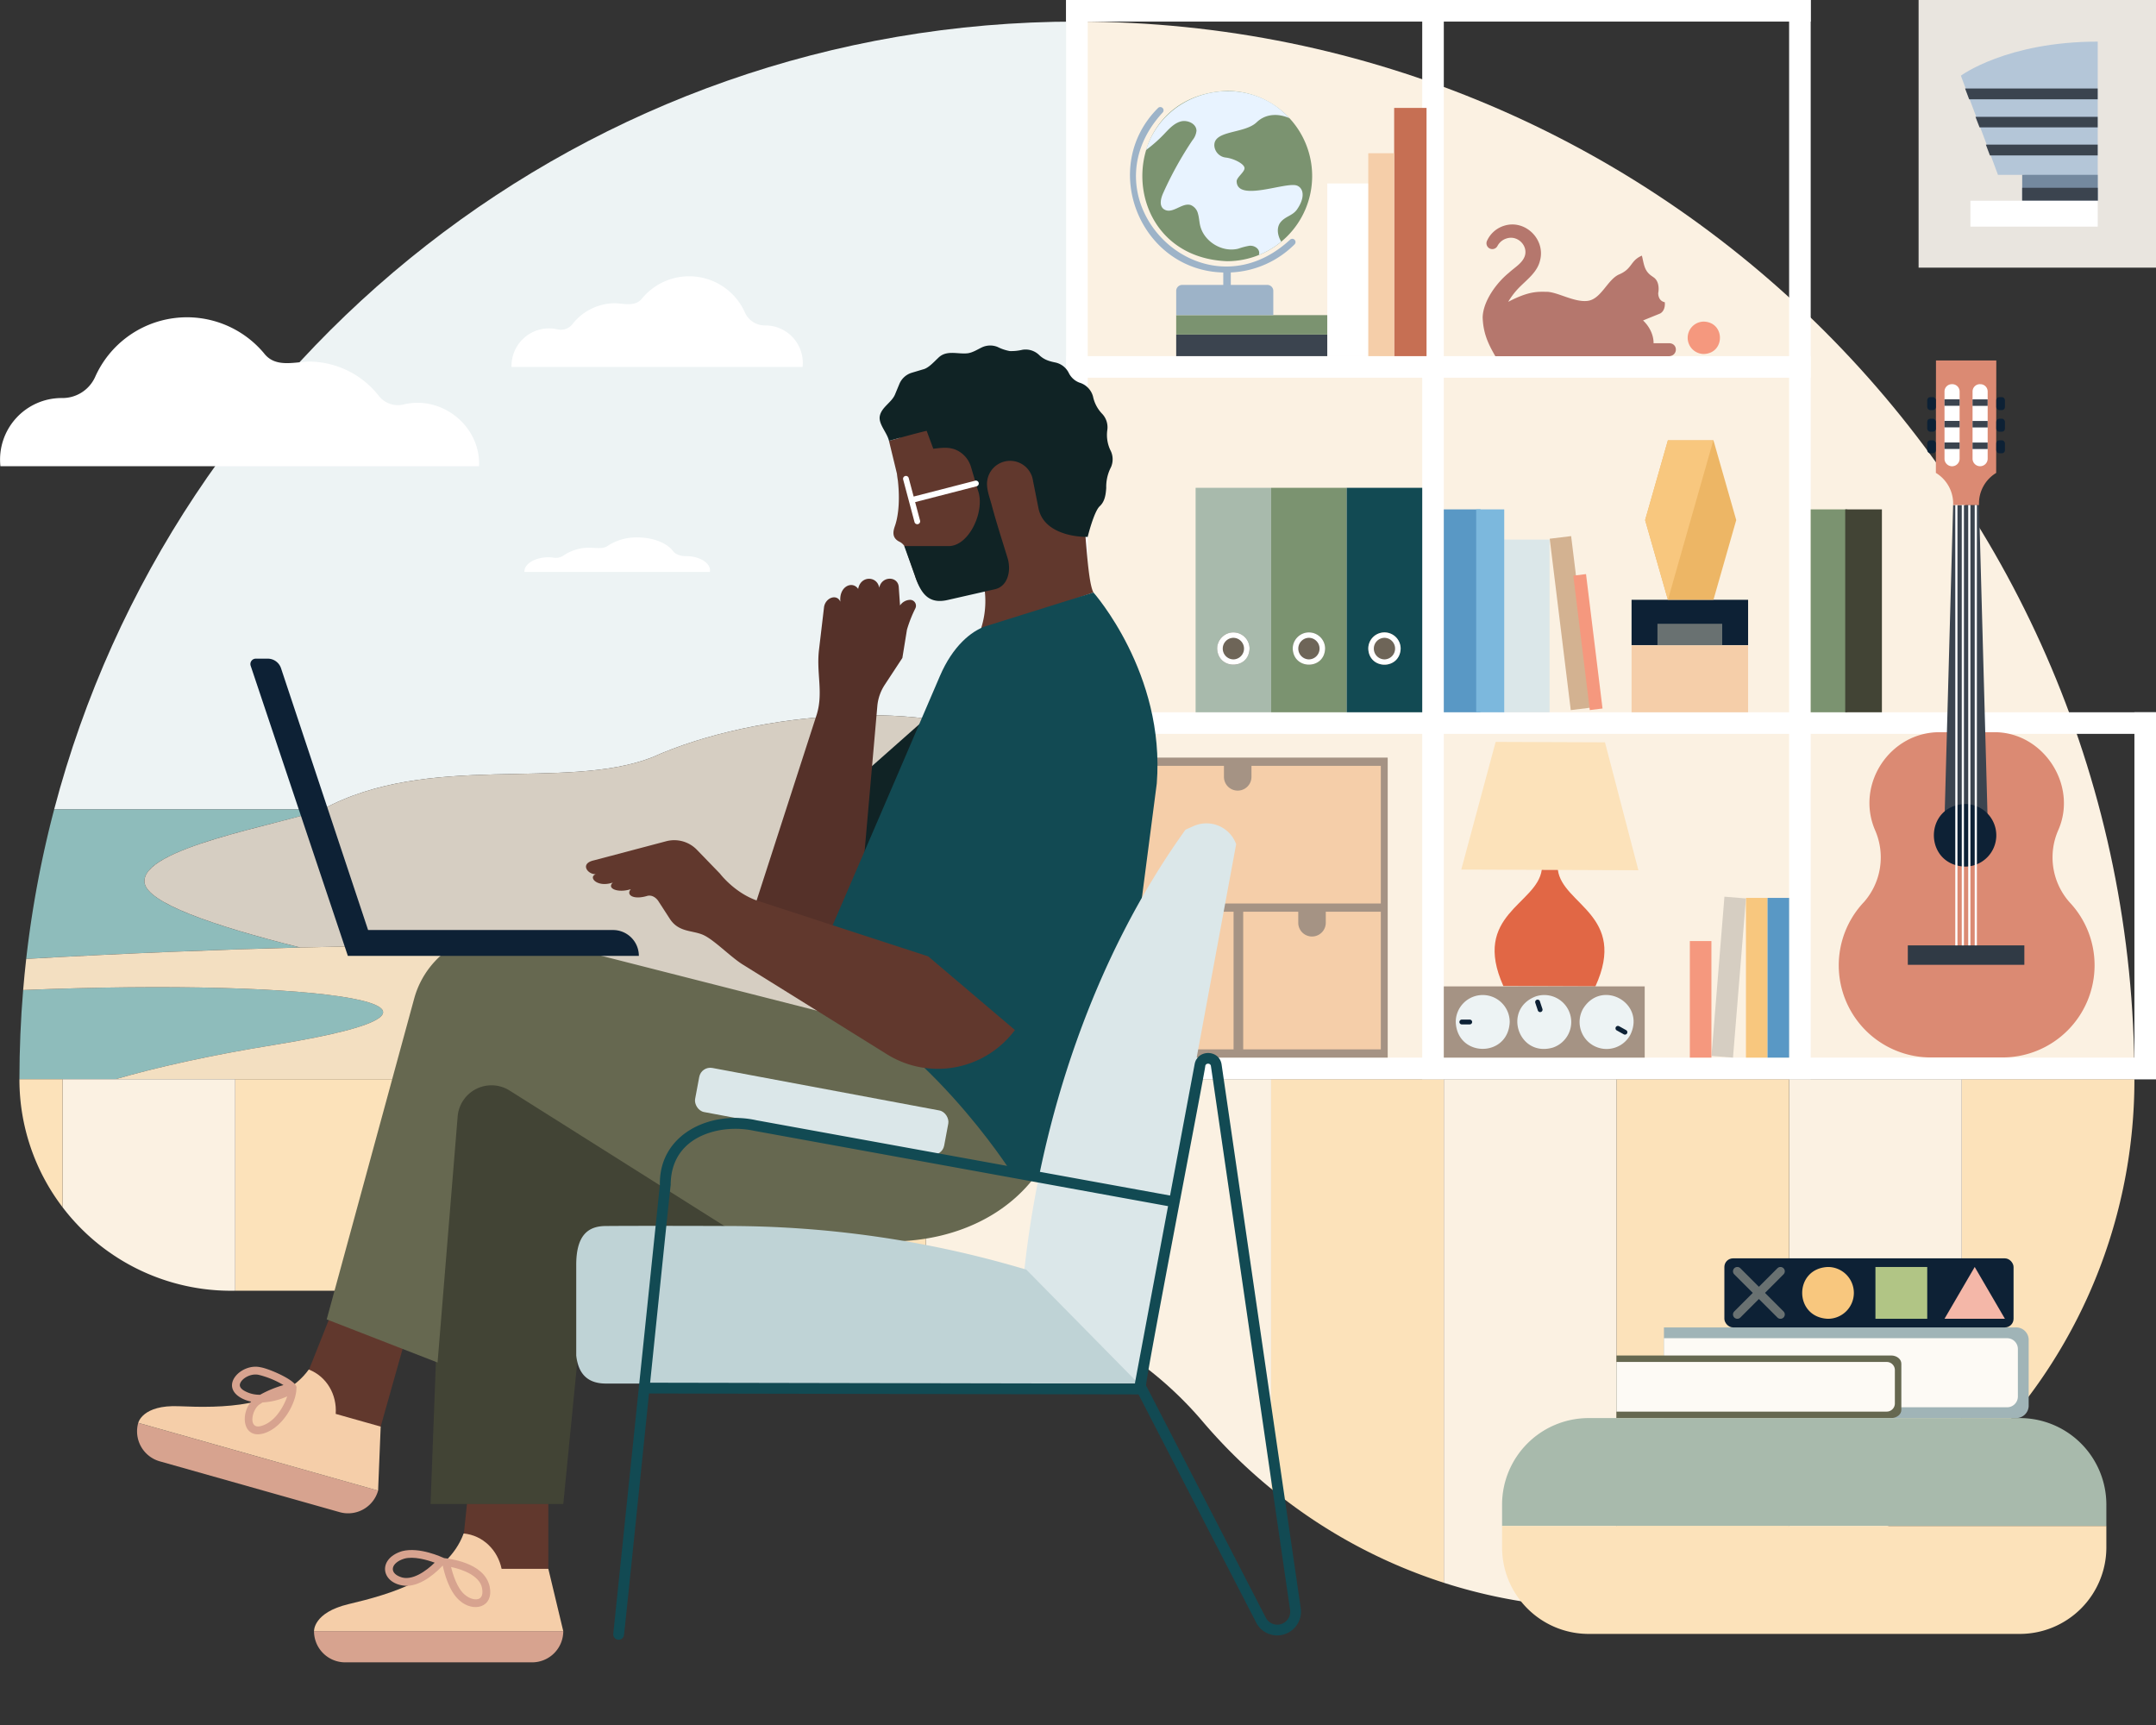
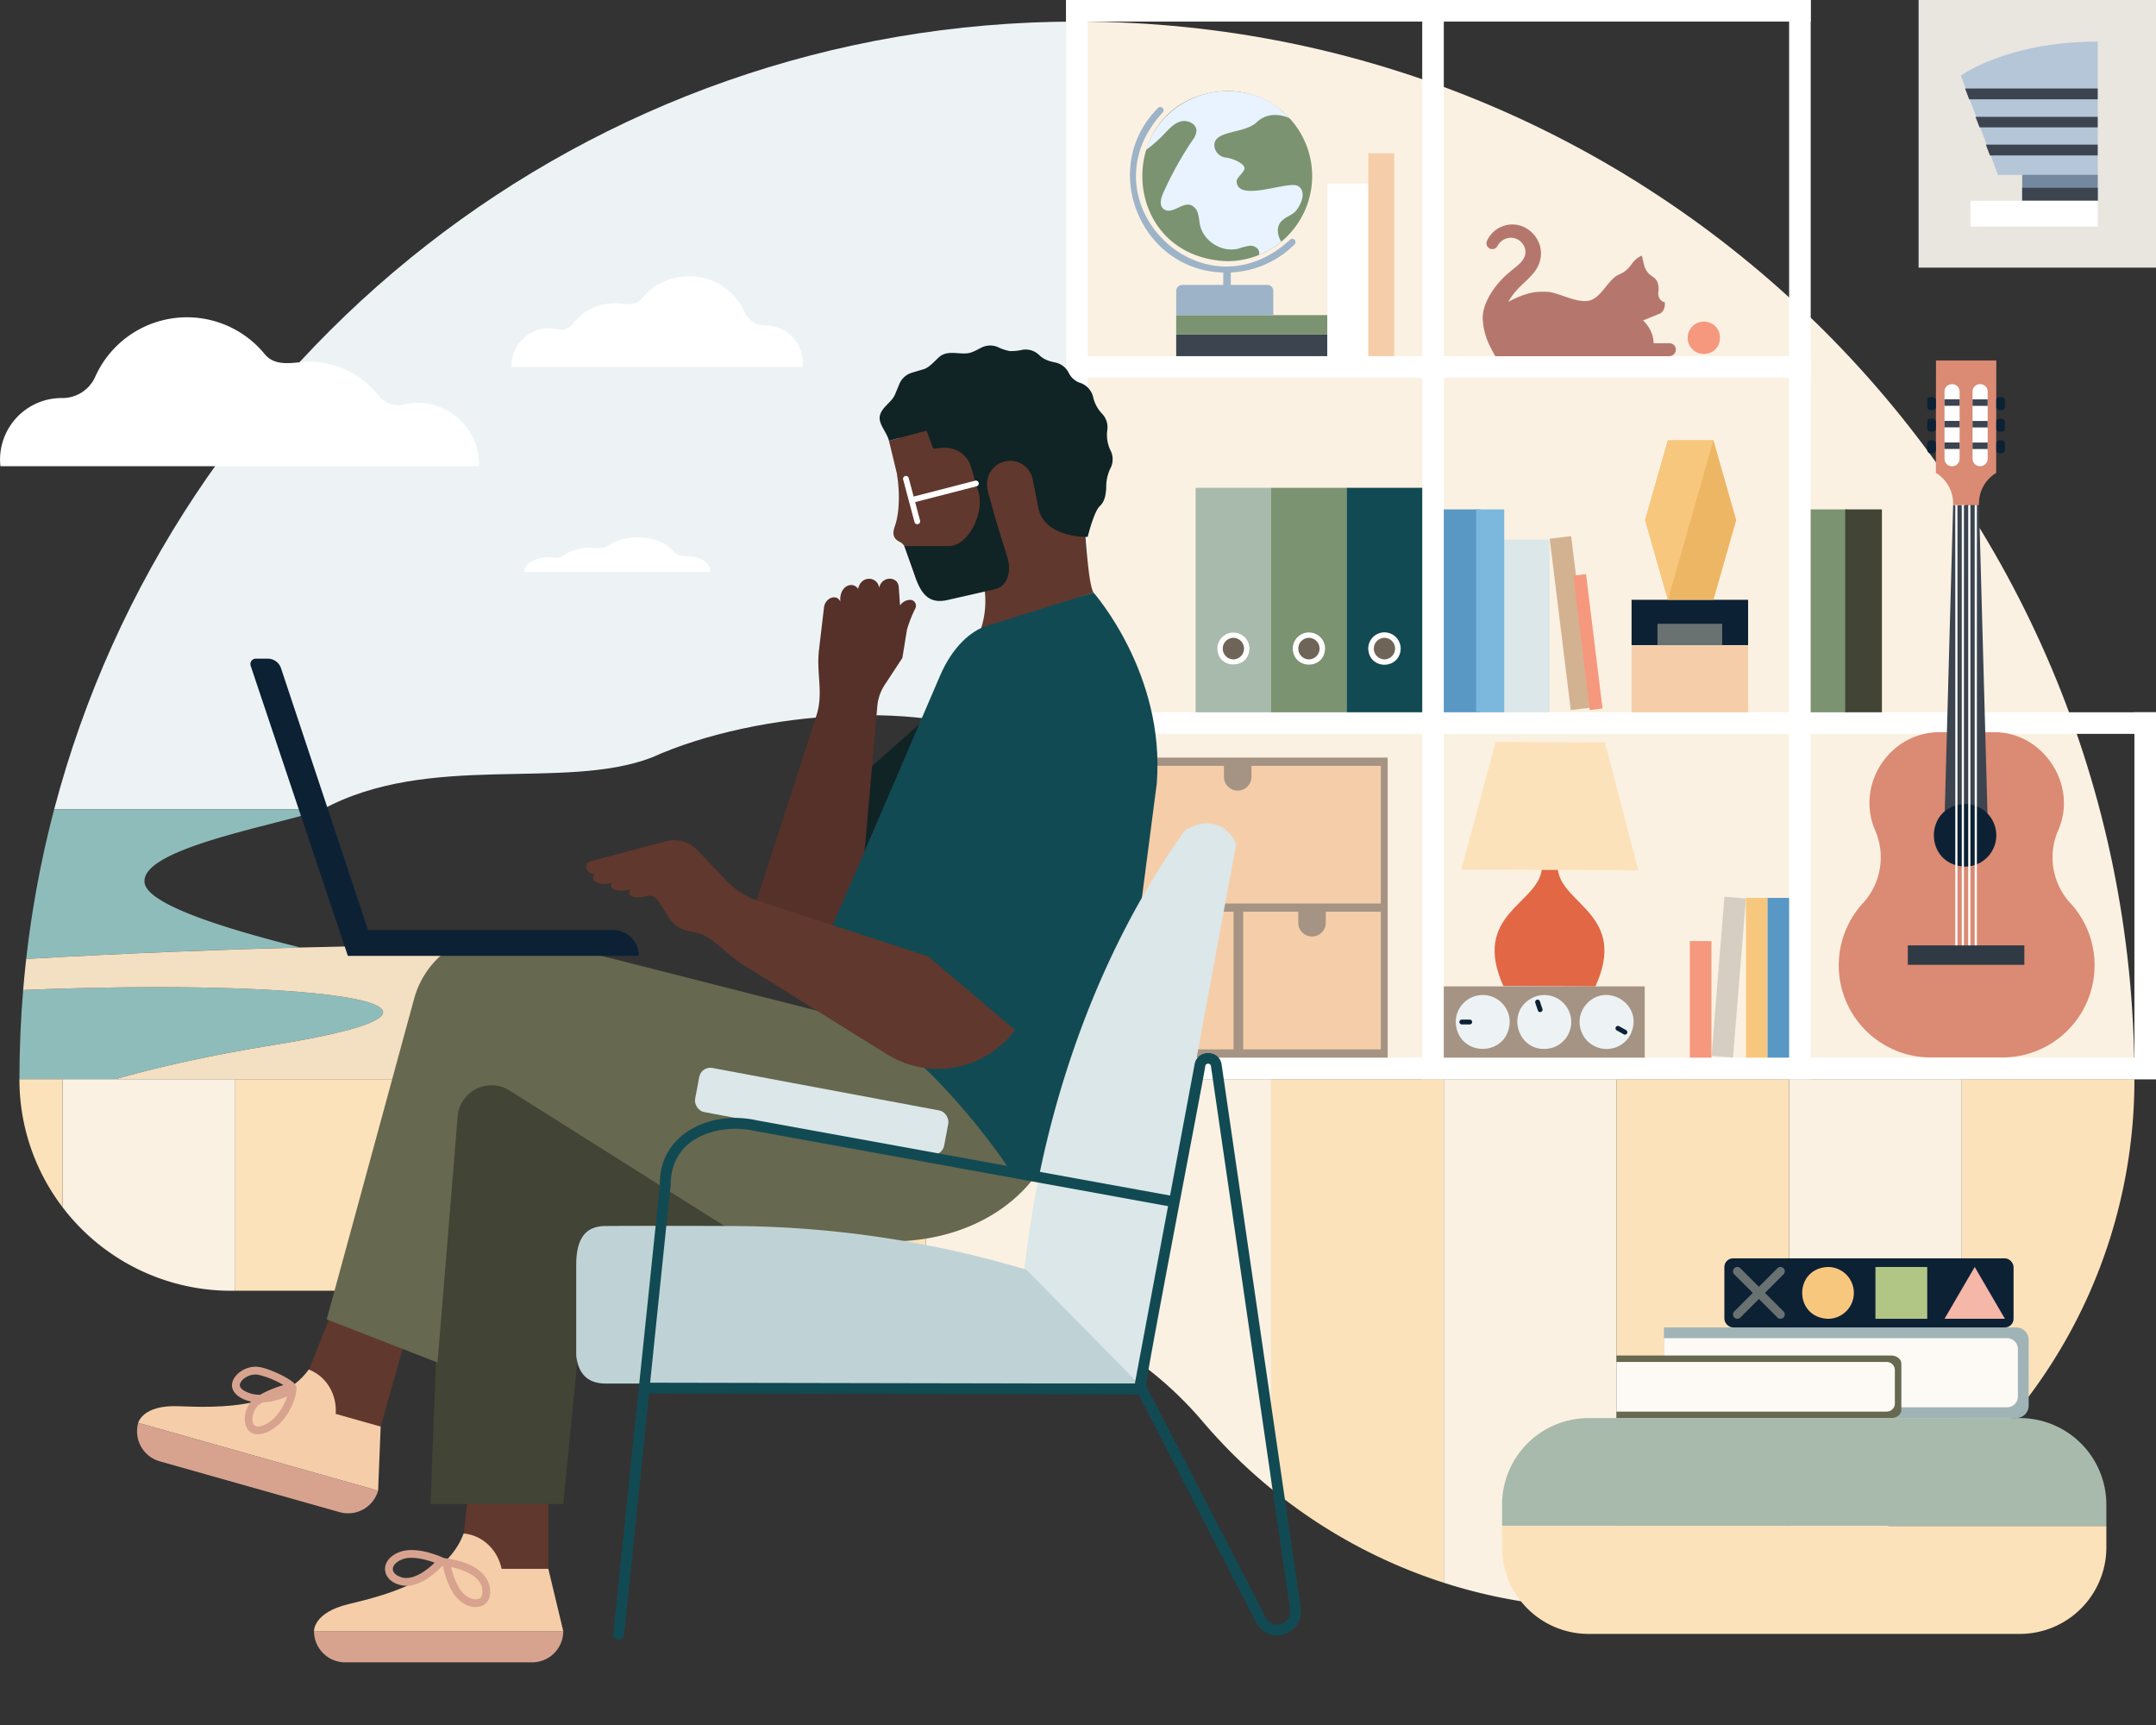
<svg xmlns="http://www.w3.org/2000/svg" id="hero-learning-home" width="850" height="680" viewBox="0 0 850 680">
  <rect x="0" y="0" width="850" height="680" fill="#333333" stroke="none" />
  <g>
    <path d="M424.575,8.509c230.256,0,416.916,186.66,416.916,416.916H424.575Z" style="fill:#fbf1e2" />
    <g>
      <path d="M127.148,319.069c42.009-22.775,95.185-7.22,129.716-20.427,42.682-19.237,111.264-22.79,141.455-5.811,0,0-.043,12.575-.4,26.238h26.652V8.509c-193.5,0-356.2,131.823-403.221,310.56Z" style="fill:#edf3f4" />
      <path d="M9.127,390.266q-1.452,17.389-1.469,35.159H45.516c16.43-4.737,37-9.376,62.772-13.552C203.471,396.449,126.2,385.482,9.127,390.266Z" style="fill:#8ebcbb" />
      <path d="M57.007,348c-1.949-13.661,52.81-22.755,70.141-28.929H21.354a415.237,415.237,0,0,0-11.027,58.937c40.985-2.342,78.651-3.725,108.089-4.494C83.155,364.719,58.118,355.788,57.007,348Z" style="fill:#8ebcbb" />
      <path d="M395.239,352.868l-34.478,64.049s-40.012-5.541-90.99-13.909c1.448,8.933-8.741,17.229-30.347,20.63-3.736.587-7.311,1.184-10.762,1.787H424.575V319.069H397.923C397.532,334.215,396.759,350.7,395.239,352.868Z" style="fill:#8ebcbb" />
-       <path d="M57.007,348c1.111,7.79,26.148,16.721,61.409,25.514,29.272-.764,50.41-.92,58.561-.806,59.884.844,90.532,16.351,92.794,30.3,50.978,8.368,90.99,13.909,90.99,13.909l34.478-64.049c2.53-1.486,3.191-56.9,3.08-60.037-30.382-17.1-99.283-13.258-141.455,5.812-34.525,13.205-87.715-2.347-129.716,20.427C109.817,325.243,55.058,334.337,57.007,348Z" style="fill:#d6cec2" />
      <path d="M269.771,403.008c-2.262-13.951-32.91-29.458-92.794-30.3-8.151-.114-29.289.042-58.561.806-29.438.769-67.1,2.152-108.089,4.494q-.69,6.1-1.2,12.26c117.071-4.784,194.344,6.183,99.161,21.607-25.77,4.176-46.342,8.815-62.772,13.552H228.662c3.451-.6,7.026-1.2,10.762-1.787C261.03,420.237,271.219,411.941,269.771,403.008Z" style="fill:#f3dfc1" />
    </g>
    <g>
      <path d="M773.423,425.425V579.518a207.908,207.908,0,0,0,68.068-154.093Z" style="fill:#fce2ba" />
      <path d="M705.355,425.425V620.989a208.434,208.434,0,0,0,68.068-41.471V425.425Z" style="fill:#fbf1e2" />
      <path d="M637.287,633.83a207.849,207.849,0,0,0,68.068-12.841V425.425H637.287Z" style="fill:#fce2ba" />
      <path d="M569.219,425.425v198.5a208.229,208.229,0,0,0,68.068,9.909V425.425Z" style="fill:#fbf1e2" />
      <path d="M501.151,425.425V586.848a207.989,207.989,0,0,0,68.068,37.073v-198.5Z" style="fill:#fce2ba" />
      <path d="M433.083,425.425V526.9a145.8,145.8,0,0,1,41.046,33.437,209.767,209.767,0,0,0,27.022,26.512V425.425Z" style="fill:#fbf1e2" />
      <path d="M365.015,425.425v83.419A146.917,146.917,0,0,1,433.083,526.9V425.425Z" style="fill:#fbf1e2" />
      <path d="M296.947,425.425v83.384h65.489c.861,0,1.72.02,2.579.035V425.425Z" style="fill:#fce2ba" />
      <rect width="68.068" height="83.383" x="228.879" y="425.425" style="fill:#fbf1e2" />
      <rect width="68.068" height="83.383" x="160.811" y="425.425" style="fill:#fce2ba" />
      <rect width="68.068" height="83.383" x="92.743" y="425.425" style="fill:#fce2ba" />
      <path d="M24.675,425.425V475.9a83.426,83.426,0,0,0,68.068,32.905V425.425Z" style="fill:#fbf1e2" />
      <path d="M7.658,425.425h0A83.007,83.007,0,0,0,24.675,475.9V425.425Z" style="fill:#fce2ba" />
    </g>
    <g>
      <rect width="93.594" height="105.506" x="756.406" style="fill:#e9e5df" />
      <path d="M827.027,16.407V79.129H798.1V68.919H787.692c-4.643-12.676-9.972-26.429-14.614-39.094C773.078,29.825,791.152,16.407,827.027,16.407Z" style="fill:#b4c6d8" />
      <rect width="29.78" height="10.21" x="797.247" y="68.919" style="fill:#74899f" />
      <polygon points="827.007 57.007 827.007 61.261 784.52 61.261 782.926 57.007 827.007 57.007" style="fill:#3b444f" />
      <polygon points="827.007 46.055 827.007 50.2 780.432 50.2 778.828 46.055 827.007 46.055" style="fill:#3b444f" />
      <polygon points="827.007 34.885 827.007 39.139 776.334 39.139 774.73 34.885 827.007 34.885" style="fill:#3b444f" />
      <rect width="29.78" height="5.105" x="797.247" y="74.024" style="fill:#3b444f" />
      <rect width="50.2" height="10.21" x="776.827" y="79.129" style="fill:#fff" />
    </g>
    <g>
      <g>
        <rect width="429.68" height="8.509" x="420.32" y="416.917" style="fill:#fff" />
        <rect width="429.68" height="8.509" x="420.32" y="280.781" style="fill:#fff" />
        <rect width="293.544" height="8.509" x="420.32" y="140.39" style="fill:#fff" />
        <rect width="293.544" height="8.509" x="420.32" style="fill:#fff" />
      </g>
      <g>
        <rect width="425.425" height="8.509" x="211.862" y="208.458" transform="translate(637.287 -211.862) rotate(90)" style="fill:#fff" />
        <rect width="425.425" height="8.509" x="352.252" y="208.458" transform="translate(777.678 -352.252) rotate(90)" style="fill:#fff" />
        <rect width="425.425" height="8.509" x="496.897" y="208.458" transform="translate(922.322 -496.897) rotate(90)" style="fill:#fff" />
        <rect width="144.645" height="8.509" x="773.423" y="348.849" transform="translate(1198.849 -492.643) rotate(90)" style="fill:#fff" />
      </g>
    </g>
    <g>
      <g>
-         <rect width="12.763" height="97.848" x="549.65" y="42.543" transform="translate(1112.062 182.933) rotate(180)" style="fill:#c66f53" />
        <rect width="20.42" height="68.068" x="523.273" y="72.322" transform="translate(1066.967 212.713) rotate(180)" style="fill:#fff" />
        <rect width="10.21" height="79.98" x="539.439" y="60.41" transform="translate(1089.089 200.801) rotate(180)" style="fill:#f5cea9" />
      </g>
      <g>
        <rect width="14.464" height="79.98" x="569.219" y="200.801" style="fill:#5998c5" />
        <rect width="20.42" height="68.068" x="590.49" y="212.713" style="fill:#dbe7e9" />
        <rect width="11.061" height="79.98" x="581.982" y="200.801" style="fill:#7cb8dd" />
        <rect width="8.509" height="68.068" x="615.09" y="211.597" transform="translate(-25.318 77.31) rotate(-7)" style="fill:#d3b291" />
        <rect width="5.055" height="53.385" x="623.504" y="226.417" transform="translate(-26.18 78.181) rotate(-7)" style="fill:#f5987e" />
      </g>
      <g>
        <rect width="59.56" height="8.509" x="463.714" y="131.882" transform="translate(986.987 272.272) rotate(180)" style="fill:#3b444f" />
        <rect width="59.56" height="7.658" x="463.714" y="124.224" transform="translate(986.987 256.106) rotate(180)" style="fill:#7b9370" />
      </g>
      <g>
        <rect width="45.946" height="17.868" x="643.243" y="236.442" transform="translate(1332.432 490.752) rotate(180)" style="fill:#0d2135" />
        <rect width="25.526" height="8.509" x="653.453" y="245.896" transform="translate(1332.432 500.3) rotate(180)" style="fill:#697171" />
        <path d="M675.528,173.574H657.566l-8.981,31.434,8.981,31.434h17.962l8.982-31.434Z" style="fill:#edb665" />
        <polygon points="657.566 173.574 648.585 205.008 657.566 236.442 657.582 236.442 675.479 173.574 657.566 173.574" style="fill:#f8c77e" />
      </g>
      <g>
        <path d="M825.782,380.533a36.314,36.314,0,0,1-36.314,36.314H761.239a36.308,36.308,0,0,1-26.287-61.359,26.707,26.707,0,0,0,4.291-28.238c-7.771-18.058,5.853-38.754,25.608-38.615h21.006c19.577-.321,33.471,20.792,25.607,38.615a26.671,26.671,0,0,0,4.475,28.442A36.14,36.14,0,0,1,825.782,380.533Z" style="fill:#db8a73" />
-         <path d="M810.613,327.139c-.019.039-.038.088-.057.127.019-.039.029-.088.048-.127Z" style="fill:#b57865" />
+         <path d="M810.613,327.139Z" style="fill:#b57865" />
        <path d="M738.334,327.344c-.019-.039-.039-.087-.058-.126h.01C738.305,327.257,738.315,327.305,738.334,327.344Z" style="fill:#b57865" />
        <polygon points="783.634 323.323 766.617 323.323 770.02 199.099 780.23 199.099 783.634 323.323" style="fill:#3b444f" />
        <path d="M787.037,329.279A12.338,12.338,0,0,1,774.7,341.617c-16.366-.65-16.361-24.028,0-24.675A12.338,12.338,0,0,1,787.037,329.279Z" style="fill:#0d2135" />
        <rect width="45.946" height="7.656" x="752.152" y="372.673" style="fill:#303a45" />
        <g>
          <path d="M787.037,142.092l-.05,44.344A14.014,14.014,0,0,0,780.23,199.1H770.02a14.148,14.148,0,0,0-6.807-12.688l.048-44.319Z" style="fill:#db8a73" />
          <g>
            <path d="M780.764,151.451a2.888,2.888,0,0,0-3.086,2.87v26.593a2.98,2.98,0,0,0,5.956,0V154.321A2.87,2.87,0,0,0,780.764,151.451Z" style="fill:#fff" />
            <rect width="3.403" height="5.105" x="787.037" y="173.574" rx="1.17" transform="translate(1577.477 352.254) rotate(-180)" style="fill:#0d2135" />
            <rect width="5.956" height="2.552" x="777.678" y="174.425" transform="matrix(-1, 0, 0, -1, 1561.305, 351.431)" style="fill:#3b444f" />
            <rect width="3.403" height="5.105" x="787.037" y="165.065" rx="1.17" transform="translate(1577.477 335.237) rotate(-180)" style="fill:#0d2135" />
            <rect width="5.956" height="2.552" x="777.678" y="165.916" transform="matrix(-1, 0, 0, -1, 1561.305, 334.414)" style="fill:#3b444f" />
            <rect width="3.403" height="5.105" x="787.037" y="156.557" rx="1.17" transform="translate(1577.477 318.219) rotate(-180)" style="fill:#0d2135" />
            <rect width="5.956" height="2.552" x="777.678" y="157.408" transform="matrix(-1, 0, 0, -1, 1561.305, 317.397)" style="fill:#3b444f" />
          </g>
          <g>
            <path d="M769.486,151.451a2.89,2.89,0,0,1,3.087,2.87v26.593a2.979,2.979,0,0,1-5.955,0V154.321A2.87,2.87,0,0,1,769.486,151.451Z" style="fill:#fff" />
            <rect width="3.403" height="5.105" x="759.81" y="173.574" rx="1.17" style="fill:#0d2135" />
            <rect width="5.956" height="2.552" x="766.617" y="174.425" style="fill:#3b444f" />
            <rect width="3.403" height="5.105" x="759.81" y="165.065" rx="1.17" style="fill:#0d2135" />
            <rect width="5.956" height="2.552" x="766.617" y="165.916" style="fill:#3b444f" />
            <rect width="3.403" height="5.105" x="759.81" y="156.557" rx="1.17" style="fill:#0d2135" />
            <rect width="5.956" height="2.552" x="766.617" y="157.408" style="fill:#3b444f" />
          </g>
        </g>
        <g>
          <rect width=".851" height="173.574" x="770.871" y="199.099" style="fill:#fff" />
          <rect width=".851" height="173.574" x="773.423" y="199.099" style="fill:#fff" />
          <rect width=".851" height="173.574" x="775.976" y="199.099" style="fill:#fff" />
          <rect width=".851" height="173.574" x="778.529" y="199.099" style="fill:#fff" />
        </g>
      </g>
      <g>
        <g>
          <rect width="29.78" height="88.488" x="471.371" y="192.292" style="fill:#a8baac" />
          <g>
            <path d="M492.643,255.681a6.381,6.381,0,0,1-6.382,6.381c-8.447-.292-8.445-12.472,0-12.763A6.382,6.382,0,0,1,492.643,255.681Z" style="fill:#6e6558" />
            <path d="M486.261,251.426a4.255,4.255,0,0,1,0,8.509,4.255,4.255,0,0,1,0-8.509m0-2.127a6.381,6.381,0,0,0-6.381,6.382c.292,8.447,12.472,8.445,12.763,0a6.382,6.382,0,0,0-6.382-6.382Z" style="fill:#fff" />
          </g>
        </g>
        <g>
          <rect width="29.78" height="88.488" x="501.151" y="192.292" style="fill:#7b9370" />
          <g>
            <path d="M522.422,255.681a6.381,6.381,0,0,1-6.381,6.381c-8.447-.292-8.445-12.472,0-12.763A6.381,6.381,0,0,1,522.422,255.681Z" style="fill:#6e6558" />
            <path d="M516.041,251.426a4.255,4.255,0,0,1,0,8.509,4.255,4.255,0,0,1,0-8.509m0-2.127a6.381,6.381,0,0,0-6.381,6.382c.291,8.447,12.472,8.445,12.762,0a6.381,6.381,0,0,0-6.381-6.382Z" style="fill:#fff" />
          </g>
        </g>
        <g>
          <rect width="29.78" height="88.488" x="530.931" y="192.292" style="fill:#124a53" />
          <g>
            <path d="M552.2,255.681a6.381,6.381,0,0,1-6.381,6.381c-8.448-.292-8.445-12.472,0-12.763A6.381,6.381,0,0,1,552.2,255.681Z" style="fill:#6e6558" />
            <path d="M545.821,251.426a4.255,4.255,0,0,1,0,8.509,4.255,4.255,0,0,1,0-8.509m0-2.127a6.382,6.382,0,0,0-6.382,6.382c.292,8.447,12.473,8.445,12.763,0a6.381,6.381,0,0,0-6.381-6.382Z" style="fill:#fff" />
          </g>
        </g>
      </g>
      <rect width="14.464" height="79.98" x="713.864" y="200.801" style="fill:#7b9370" />
      <rect width="8.509" height="62.963" x="688.338" y="353.954" style="fill:#f8c77e" />
      <rect width="8.509" height="62.963" x="677.291" y="353.713" transform="translate(33.476 -53.992) rotate(4.651)" style="fill:#d6cec2" />
      <rect width="8.509" height="45.946" x="666.216" y="370.971" style="fill:#f5987e" />
      <rect width="8.509" height="62.963" x="696.847" y="353.954" style="fill:#5998c5" />
      <rect width="14.464" height="79.98" x="727.477" y="200.801" style="fill:#424435" />
      <g>
        <rect width="118.268" height="118.268" x="428.829" y="298.649" style="fill:#a59384" />
        <path d="M464.635,359.41v4.34a5.425,5.425,0,1,1-10.85,0v-4.34h-21.7v54.252h54.251V359.41Z" style="fill:#f5cea9;fill-rule:evenodd" />
        <path d="M522.684,359.41v4.34a5.425,5.425,0,1,1-10.85,0v-4.34h-21.7v54.252h54.252V359.41Z" style="fill:#f5cea9;fill-rule:evenodd" />
        <path d="M493.388,301.9v4.34a5.425,5.425,0,1,1-10.85,0V301.9H432.084v54.251h112.3V301.9Z" style="fill:#f5cea9;fill-rule:evenodd" />
      </g>
      <g>
        <polygon points="645.93 343.058 576.103 342.792 589.655 292.463 632.761 292.627 645.93 343.058" style="fill:#fce2ba" />
        <path d="M628.986,388.839,592.7,388.7c-12.614-28.117,13.22-32.129,15.133-45.79l6.361.024C616.011,356.61,641.814,360.82,628.986,388.839Z" style="fill:#e16745" />
      </g>
      <g>
        <polygon points="648.425 388.839 569.219 388.839 569.219 416.917 648.425 416.917 648.425 388.839 648.425 388.839" style="fill:#a59384;fill-rule:evenodd" />
        <path d="M584.556,392.24A10.643,10.643,0,0,1,595.2,402.877c-.576,14.113-20.7,14.113-21.276,0A10.642,10.642,0,0,1,584.556,392.24Z" style="fill:#edf3f4;fill-rule:evenodd" />
        <path d="M580.388,402.877a.958.958,0,0,0-.952-.952h-3.172a.952.952,0,0,0,0,1.9h3.172a.955.955,0,0,0,.952-.952Z" style="fill:#0d2135;fill-rule:evenodd" />
        <path d="M628.216,412.172a10.643,10.643,0,0,1-4.124-14.468c7.365-12.053,24.948-2.264,18.591,10.345a10.644,10.644,0,0,1-14.467,4.123Z" style="fill:#edf3f4;fill-rule:evenodd" />
        <path d="M637.029,404.9a.958.958,0,0,0,.368,1.294l2.773,1.543a.951.951,0,1,0,.925-1.663c-.791-.442-1.979-1.1-2.771-1.544a.959.959,0,0,0-1.295.37Z" style="fill:#0d2135;fill-rule:evenodd" />
        <path d="M618.908,399.5a10.641,10.641,0,0,1-6.706,13.466c-13.564,3.939-19.956-15.144-6.76-20.172a10.641,10.641,0,0,1,13.466,6.706Z" style="fill:#edf3f4;fill-rule:evenodd" />
        <path d="M607.5,398.927a.959.959,0,0,0,.6-1.206c-.288-.86-.721-2.147-1.008-3.008a.952.952,0,1,0-1.805.606l1.007,3.007a.961.961,0,0,0,1.206.6Z" style="fill:#0d2135;fill-rule:evenodd" />
      </g>
      <g>
        <path d="M466.084,112.312h33.547A2.371,2.371,0,0,1,502,114.683v9.541a0,0,0,0,1,0,0H463.714a0,0,0,0,1,0,0v-9.541A2.371,2.371,0,0,1,466.084,112.312Z" style="fill:#9db3c8" />
        <path d="M510.385,94.517a1.275,1.275,0,0,0-1.805,0C473.905,126.427,426.5,78.978,458.4,44.335a1.276,1.276,0,0,0-1.805-1.8c-23.534,23.394-7.149,64.086,25.676,64.885v5.262h2.971V107.4a37.887,37.887,0,0,0,25.144-11.082A1.274,1.274,0,0,0,510.385,94.517Z" style="fill:#9db3c8" />
        <g>
          <path d="M517.317,69.4A33.562,33.562,0,0,0,483.755,35.84c-44.52,1.768-44.507,65.364,0,67.125A33.563,33.563,0,0,0,517.317,69.4Z" style="fill:#7b9370" />
          <path d="M458.76,53.045c1.959-2.039,3.913-4.328,6.624-5.13s6.331.826,6.324,3.654a6.933,6.933,0,0,1-1.55,3.664A141.084,141.084,0,0,0,458.606,76.05c-.921,2.05-1.659,4.8.043,6.266,3.353,2.611,7.305-2.673,10.841-1.467a4.88,4.88,0,0,1,2.812,3.394c.434,1.464.486,3.014.816,4.505,1.426,6.452,8.752,10.932,15.145,9.261a25.894,25.894,0,0,1,4.2-1.108c2.133-.3,4.6,1.358,3.84,3.631a33.537,33.537,0,0,0,8.839-5.26c-1.516-2.437-2-5.623-.2-7.764,1.939-2.313,4.718-2.489,6.429-4.975,3.385-4.92,2.416-8.393,0-9.36-4.254-1.7-23.658,6.641-23.823-1.7-.032-1.583,3.315-3.749,3.092-5.318-.239-1.689-4.385-3.686-7.3-4.035a5.085,5.085,0,0,1-4.586-4.615c-.376-6.294,11.869-4.667,16.7-9.317,3.594-3.457,8.62-3.527,12.932-1.585C491.248,27.739,459.269,35,451.789,59.163A55.318,55.318,0,0,0,458.76,53.045Z" style="fill:#e8f3ff" />
        </g>
      </g>
      <rect width="45.946" height="26.376" x="643.243" y="254.404" style="fill:#f5cea9" />
      <g>
        <path d="M584.535,125.161c.223,5.6,1.681,9.6,5.007,15.261h68.366c3.74-.1,3.733-5.221-.017-5.127H651.91s.367-4.64-4.128-8.98l6.759-2.743c2.282-1.332,1.786-4.452,1.786-4.452s-2.52-.248-2.58-3.563c0,0,.94-4.211-1.726-6.169l-.991-.7c-2.792-2-2.876-4.477-3.713-7.921-4.7,2.029-3.631,5.127-8.951,7.4-4.575,1.957-7.092,9.741-12.4,10.434s-11.988-3.572-16.252-3.572c-3.2,0-6.75-.436-15.1,3.956a28.77,28.77,0,0,1,5.066-6.374c2.869-2.82,6.457-5.609,7.469-9.895,2.252-8.446-5.973-16.419-14.27-13.689A10.95,10.95,0,0,0,586.2,95.05a2.3,2.3,0,0,0,4.144,1.973,6.043,6.043,0,0,1,3.956-3.118c4.184-1.123,8.245,3.073,6.81,7.135-1.045,2.808-3.963,4.388-6.186,6.451C589.869,111.591,584.678,118.8,584.535,125.161Z" style="fill:#b5776d" />
        <path d="M665.365,133.158a6.382,6.382,0,0,0,6.382,6.382c8.447-.292,8.445-12.473,0-12.763A6.381,6.381,0,0,0,665.365,133.158Z" style="fill:#f5987e" />
      </g>
    </g>
    <path d="M188.867,183.776c.673-15.75-14.594-28.053-29.8-24.327a9.546,9.546,0,0,1-9.7-3.363,35.13,35.13,0,0,0-27.756-13.549c-6.12.265-13.174,2.4-17.536-3.29a39.619,39.619,0,0,0-66.527,9.259,14.124,14.124,0,0,1-13.078,8.4A24.281,24.281,0,0,0,.162,183.784h188.7Z" style="fill:#fff" />
    <path d="M201.665,144.64a14.806,14.806,0,0,1,18.12-14.808,5.8,5.8,0,0,0,5.9-2.047,21.354,21.354,0,0,1,16.878-8.247c3.722.161,8.011,1.462,10.664-2a24.081,24.081,0,0,1,40.455,5.636,8.588,8.588,0,0,0,7.953,5.111,14.774,14.774,0,0,1,14.784,16.363H201.669Z" style="fill:#fff" />
    <path d="M206.765,225.474c-.261-3.653,5.654-6.5,11.543-5.641a5.282,5.282,0,0,0,3.758-.78,18.03,18.03,0,0,1,10.752-3.142c2.371.061,5.1.557,6.794-.763a20.641,20.641,0,0,1,11.763-3.286c6.246,0,11.619,2.232,14.008,5.433.9,1.2,2.866,1.957,5.066,1.947,5.584-.05,10.067,2.922,9.418,6.233h-73.1Z" style="fill:#fff" />
    <g>
      <g>
        <g>
          <g>
            <polygon points="185.474 579.6 216.184 579.6 216.184 624.588 180.806 624.588 185.474 579.6" style="fill:#61382d" />
            <path d="M136.083,655.3h73.7a12.284,12.284,0,0,0,12.284-12.284H123.8A12.284,12.284,0,0,0,136.083,655.3Z" style="fill:#d7a38f" />
            <path d="M222.07,643.014H123.8s-.372-7.337,13.613-10.662c16.308-3.854,38.936-10.275,45.375-27.853,7.622.727,13.442,6.567,14.971,13.947h18.426Z" style="fill:#f5cea9" />
            <path d="M193.066,625.447c-2.151-9.795-16.707-11.035-17.955-11.233-.83-.347-9.726-4.542-16.576-2.742-10.107,3.058-8.259,13.212,1.683,13.673,6.335,0,12.368-5.9,14.331-8.018.57,2.751,2.447,10.21,6.629,13.793C186.526,635.733,194.714,633.839,193.066,625.447ZM157.7,621.571c-4.484-1.725-3.433-5.562,1.67-7.143,3.747-1.061,9.124.525,12.007,1.576C168.227,619.118,162.346,623.538,157.7,621.571Zm31.335,8.563c-1.2.7-3.6.387-5.858-1.546-2.967-2.541-4.618-7.887-5.342-10.869,4.338.895,11.276,3.34,12.214,8.3C190.273,627.206,190.44,629.32,189.034,630.134Z" style="fill:#d7a38f" />
          </g>
          <g>
            <polygon points="131.088 516.637 160.641 524.986 148.41 568.28 114.364 558.661 131.088 516.637" style="fill:#61382d" />
            <path d="M62.976,576.055,133.9,596.093a12.284,12.284,0,0,0,15.161-8.481L54.5,560.894A12.283,12.283,0,0,0,62.976,576.055Z" style="fill:#d7a38f" />
            <path d="M149.065,587.612,54.5,560.894s1.637-7.162,16-6.558c16.741.724,40.263.7,51.239-14.469,7.136,2.773,11.149,9.975,10.615,17.492l17.732,5.01Z" style="fill:#f5cea9" />
            <path d="M116.871,547.21c.712-2.777-10.883-7.749-14.178-8.232-7.453-1.738-16.436,7.285-7.49,12.175a13.89,13.89,0,0,0,3.819,1.369c-4.46,5.179-3.206,15.28,5.479,12.36C112.066,562.179,116.869,552.534,116.871,547.21Zm-22.14-1.986c.841-2.023,4.281-3.922,7.291-3.248a35.155,35.155,0,0,1,9.748,4.029,43.072,43.072,0,0,0-9.221,3.81,12.114,12.114,0,0,1-6.5-1.721C94.065,546.823,94.566,545.62,94.731,545.224Zm8.115,16.932c-5.232,1.38-3.488-6.8-.413-8.595.357-.248.728-.485,1.1-.717a26.957,26.957,0,0,0,9.7-2.391C111.942,554.27,108.508,560.668,102.846,562.156Z" style="fill:#d7a38f" />
          </g>
          <g>
            <path d="M391.071,420.542c-12.142,54.987-37.259,63.309-62.614,64.159l-83-.487a13.94,13.94,0,0,0-14.015,13.514l-9.37,95.165H169.745l5.2-138.353c-1.732-25.972,2.428-70.424,2.428-70.424Z" style="fill:#424435;fill-rule:evenodd" />
            <path d="M163.288,393.654,128.8,520.108l43.711,17,7.918-96.985a13.382,13.382,0,0,1,20.475-10.232l93.029,58.648,54.584.772c30.42.981,59.009-13.662,68.4-42.613l4.254-45.521-59.134,7.4-155.676-39.62A35.159,35.159,0,0,0,163.288,393.654Z" style="fill:#666850;fill-rule:evenodd" />
          </g>
        </g>
        <polygon points="393.535 257.978 327.168 316.687 327.791 361.672 411.403 332.002 393.535 257.978" style="fill:#102325" />
        <path d="M294.5,374.831a36.763,36.763,0,0,1,1.765-13.585l25.792-79.77c2.589-8.74-.313-16.313.863-25.595l1.955-16.539c.538-3.753,5.072-5.39,6.44-2.127-.623-6.059,4.747-8.422,7.014-5.062.957-5.316,7.5-5.187,8.307-.466.982-4.745,7.392-4.644,7.691-.291l.513,7.28a4.917,4.917,0,0,1,4.11-2.215,2.334,2.334,0,0,1,1.928,3.36,49.884,49.884,0,0,0-3.314,8.413l-1.806,11.134-6.966,10.608a18.135,18.135,0,0,0-2.907,8.373l-8.5,97.046Z" style="fill:#553129" />
        <g>
          <path d="M427.978,211.862c-.3-4.15,2.221-13.127,2.283-13.262h-.005s3.266-10.22,3.266-15.852a40.055,40.055,0,0,0-78.805-10.135l-4.239,1.175,3.14,12.955h0c.094.957.232,1.9.392,2.835h-.007c1.088,10.053-.484,15.791-1.162,17.721s-1.424,4.62,1.684,6.215a4.739,4.739,0,0,1,2.6,3.025l3.532,10.247c2.347,7.221,6.3,10.582,13.689,8.905,6.708-1.534,11.675-2.562,13.861-3.026a35.214,35.214,0,0,1-1.923,16.522l44.8-15.62C429.606,230.733,428.829,222.278,427.978,211.862Z" style="fill:#61382d" />
          <path d="M350.48,173.785c4.371-1.22,10.427-2.922,14.852-3.964l2.616,7.072c3.288-.366,6.49-.852,9.543.723a10.686,10.686,0,0,1,5.316,6.423l2.742,9.271c2.9,7.726-3.128,21.506-11.175,21.955H356.507l4.153,11.519c2.347,7.221,5.471,11.429,12.864,9.753l18.718-4.255c4.971-1.118,6.439-6.993,5.1-11.912-2.186-7.223-4.5-14.205-6.431-21.519-.684-2.479-1.7-5.206-1.784-7.791a9.113,9.113,0,0,1,18.185-1.1l.037-.007c.519,2.575,1.576,7.957,2.087,10.492,1.872,8.968,12.547,11.231,19.388,11.208.019-.161,2.468-10.022,4.747-12.107,2.01-1.839,2.384-4.6,2.559-7.176a16.806,16.806,0,0,1,1.882-8.228,7.7,7.7,0,0,0-.069-6.32,13.989,13.989,0,0,1-1.382-8.37,7.7,7.7,0,0,0-2.121-6.415,13.93,13.93,0,0,1-3.523-6.754,7.834,7.834,0,0,0-5.328-5.441,7.7,7.7,0,0,1-4.216-3.816A7.7,7.7,0,0,0,416,142.881c-2.585-.525-4.564-1.171-6.472-3.081a7.7,7.7,0,0,0-6.463-1.912,18.927,18.927,0,0,1-4.964.5,17.717,17.717,0,0,1-4.792-1.613,7.7,7.7,0,0,0-6.248.184c-1.793.861-3.617,2.062-5.625,2.312-4.006.42-8.373-1.457-11.62,1.893-1.553,1.421-3.738,3.953-5.886,4.439l-4.452,1.333a7.7,7.7,0,0,0-4.9,4.423l-1.745,4.2c-1.31,3.123-5.42,5.028-6,8.607C346.382,167.3,349.728,170.529,350.48,173.785Z" style="fill:#102325" />
          <path d="M385.842,190.307a1.131,1.131,0,0,0-1.38-.815l-24.257,6.249-1.954-7.323a1.134,1.134,0,0,0-2.19.585l4.487,16.816a1.134,1.134,0,0,0,2.191-.585l-1.949-7.3,24.237-6.244A1.133,1.133,0,0,0,385.842,190.307Z" style="fill:#fff" />
        </g>
        <path d="M370.562,266.486c-20.536,47.917-52.769,122.523-52.769,122.523,46.371,18.549,80.831,73,80.831,73l13.613,2.127c23.067-22.286,32.534-62.7,35.736-93.168l8.083-62.112c3.4-43.394-24.967-75.294-24.967-75.294L388.43,246.917C382.971,248.82,375.667,254.575,370.562,266.486Z" style="fill:#124a53" />
        <path d="M365.947,377l-66.941-21.8c-9.3-3.022-15.175-10.837-15.175-10.837l-9.08-9.375a12.431,12.431,0,0,0-12.1-3.37l-28.459,7.522c-5.715,1.244-2.565,5.574.67,5.471-3.1,1.2.6,5.393,6.753,3.293-2.594,2.344,2.083,4.247,7.108,2.6-2.044,2.219.9,4.378,6.576,2.626,2.626-.538,4.231,2.045,4.231,2.045l4.427,6.841c3.47,5.525,8.733,4.633,13.07,6.442s10.934,8.764,15.887,11.817l56.819,35.347a37.858,37.858,0,0,0,50.4-9.585Z" style="fill:#61382d" />
      </g>
      <g>
        <path d="M487.354,332.766,447.983,545.594l-44.22-44.221c6.449-60.069,27.165-123.6,63.62-174.313l3.2-1.422A12.461,12.461,0,0,1,487.354,332.766Z" style="fill:#dbe7e9" />
        <path d="M238.917,545.4H448.858l-44.22-44.9-2.806-.822A410.1,410.1,0,0,0,287.837,483.3c-37.827-.136-48.95,0-48.95,0-6.859,0-11.71,3.389-11.71,15.347v35.689C228.028,541.992,232.046,545.412,238.917,545.4Z" style="fill:#bfd3d6" />
        <rect width="99.895" height="17.688" x="274.011" y="429.215" rx="4.422" transform="translate(561.78 928.248) rotate(-169.397)" style="fill:#dbe7e9" />
        <g>
          <path d="M503.56,644.69a9.325,9.325,0,0,1-8.316-5.068l-47.17-91.476a5.394,5.394,0,0,1-.523-3.5L470.993,419.46c1.092-5.894,9.76-5.809,10.628.212l31.2,214.314A9.416,9.416,0,0,1,503.56,644.69ZM476.281,419.318a1.045,1.045,0,0,0-1.107.925c.132.879-23.958,125.2-23.329,125.933l47.18,91.5a5.1,5.1,0,0,0,9.584-3.073l-31.2-214.314v0A1.052,1.052,0,0,0,476.281,419.318Z" style="fill:#124a53" />
          <path d="M243.9,646.392a2.134,2.134,0,0,1-2.118-2.347l18.379-177c-.409-19.9,19.763-29.5,38.08-25.43l163.846,29.813a2.127,2.127,0,0,1-.761,4.186L297.436,445.788a35.162,35.162,0,0,0-15.057.015c-11.584,2.683-17.963,10.265-17.963,21.35-.161.111-18.265,177.178-18.4,177.331A2.127,2.127,0,0,1,243.9,646.392Z" style="fill:#124a53" />
          <rect width="4.254" height="194.995" x="350.624" y="449.875" transform="translate(-195.29 899.083) rotate(-89.891)" style="fill:#124a53" />
        </g>
      </g>
      <path d="M105.555,259.643h-4.706a2.132,2.132,0,0,0-2.022,2.81L137.14,376.8H251.868a10.183,10.183,0,0,0-10.183-10.182H145.119l-34.33-103.209A5.518,5.518,0,0,0,105.555,259.643Z" style="fill:#0d2135;fill-rule:evenodd" />
    </g>
    <g>
      <path d="M794.638,523.273a4.936,4.936,0,0,1,5.162,4.673v26.39a4.936,4.936,0,0,1-5.162,4.673H656.006V523.273Z" style="fill:#a0b4b7;fill-rule:evenodd" />
      <path d="M660.252,527.528H795.546a0,0,0,0,1,0,0v27.227a0,0,0,0,1,0,0H660.252a4.246,4.246,0,0,1-4.246-4.246V531.774A4.246,4.246,0,0,1,660.252,527.528Z" transform="translate(1451.552 1082.282) rotate(180)" style="fill:#fdfaf5" />
    </g>
    <path d="M745.568,534.334c2.227,0,4.032,1.445,4.032,3.227v18.221c0,1.782-1.805,3.227-4.032,3.227H637.287V534.334Z" style="fill:#666850;fill-rule:evenodd" />
    <path d="M640.5,536.887H747.047a0,0,0,0,1,0,0v19.57a0,0,0,0,1,0,0H640.5a3.213,3.213,0,0,1-3.213-3.213V540.1A3.213,3.213,0,0,1,640.5,536.887Z" transform="translate(1384.334 1093.343) rotate(180)" style="fill:#fdfaf5" />
    <g>
      <rect width="114.014" height="27.227" x="679.83" y="496.046" rx="3.403" style="fill:#0d2135" />
      <rect width="20.42" height="20.42" x="739.389" y="499.449" style="fill:#b1c585" />
      <polygon points="766.617 519.87 778.529 499.449 790.44 519.87 766.617 519.87" style="fill:#f4b7a8" />
      <path d="M730.881,509.66a10.21,10.21,0,0,1-10.21,10.21c-13.544-.538-13.54-19.885,0-20.421A10.211,10.211,0,0,1,730.881,509.66Z" style="fill:#f8c77e" />
      <path d="M695.85,509.66l7.3-7.306a1.7,1.7,0,1,0-2.406-2.406l-7.306,7.305-7.3-7.305a1.7,1.7,0,1,0-2.406,2.406l7.305,7.306-7.305,7.305a1.7,1.7,0,1,0,2.406,2.406l7.3-7.3,7.306,7.3a1.7,1.7,0,0,0,2.406-2.406Z" style="fill:#697171" />
    </g>
    <g>
      <path d="M830.43,593.043A34.134,34.134,0,0,0,796.4,559.009H626.226a34.134,34.134,0,0,0-34.034,34.034v8.509H830.43Z" style="fill:#a8baac" />
      <path d="M592.192,601.552v8.508a34.134,34.134,0,0,0,34.034,34.034H796.4A34.134,34.134,0,0,0,830.43,610.06v-8.508Z" style="fill:#fce2ba" />
    </g>
  </g>
</svg>